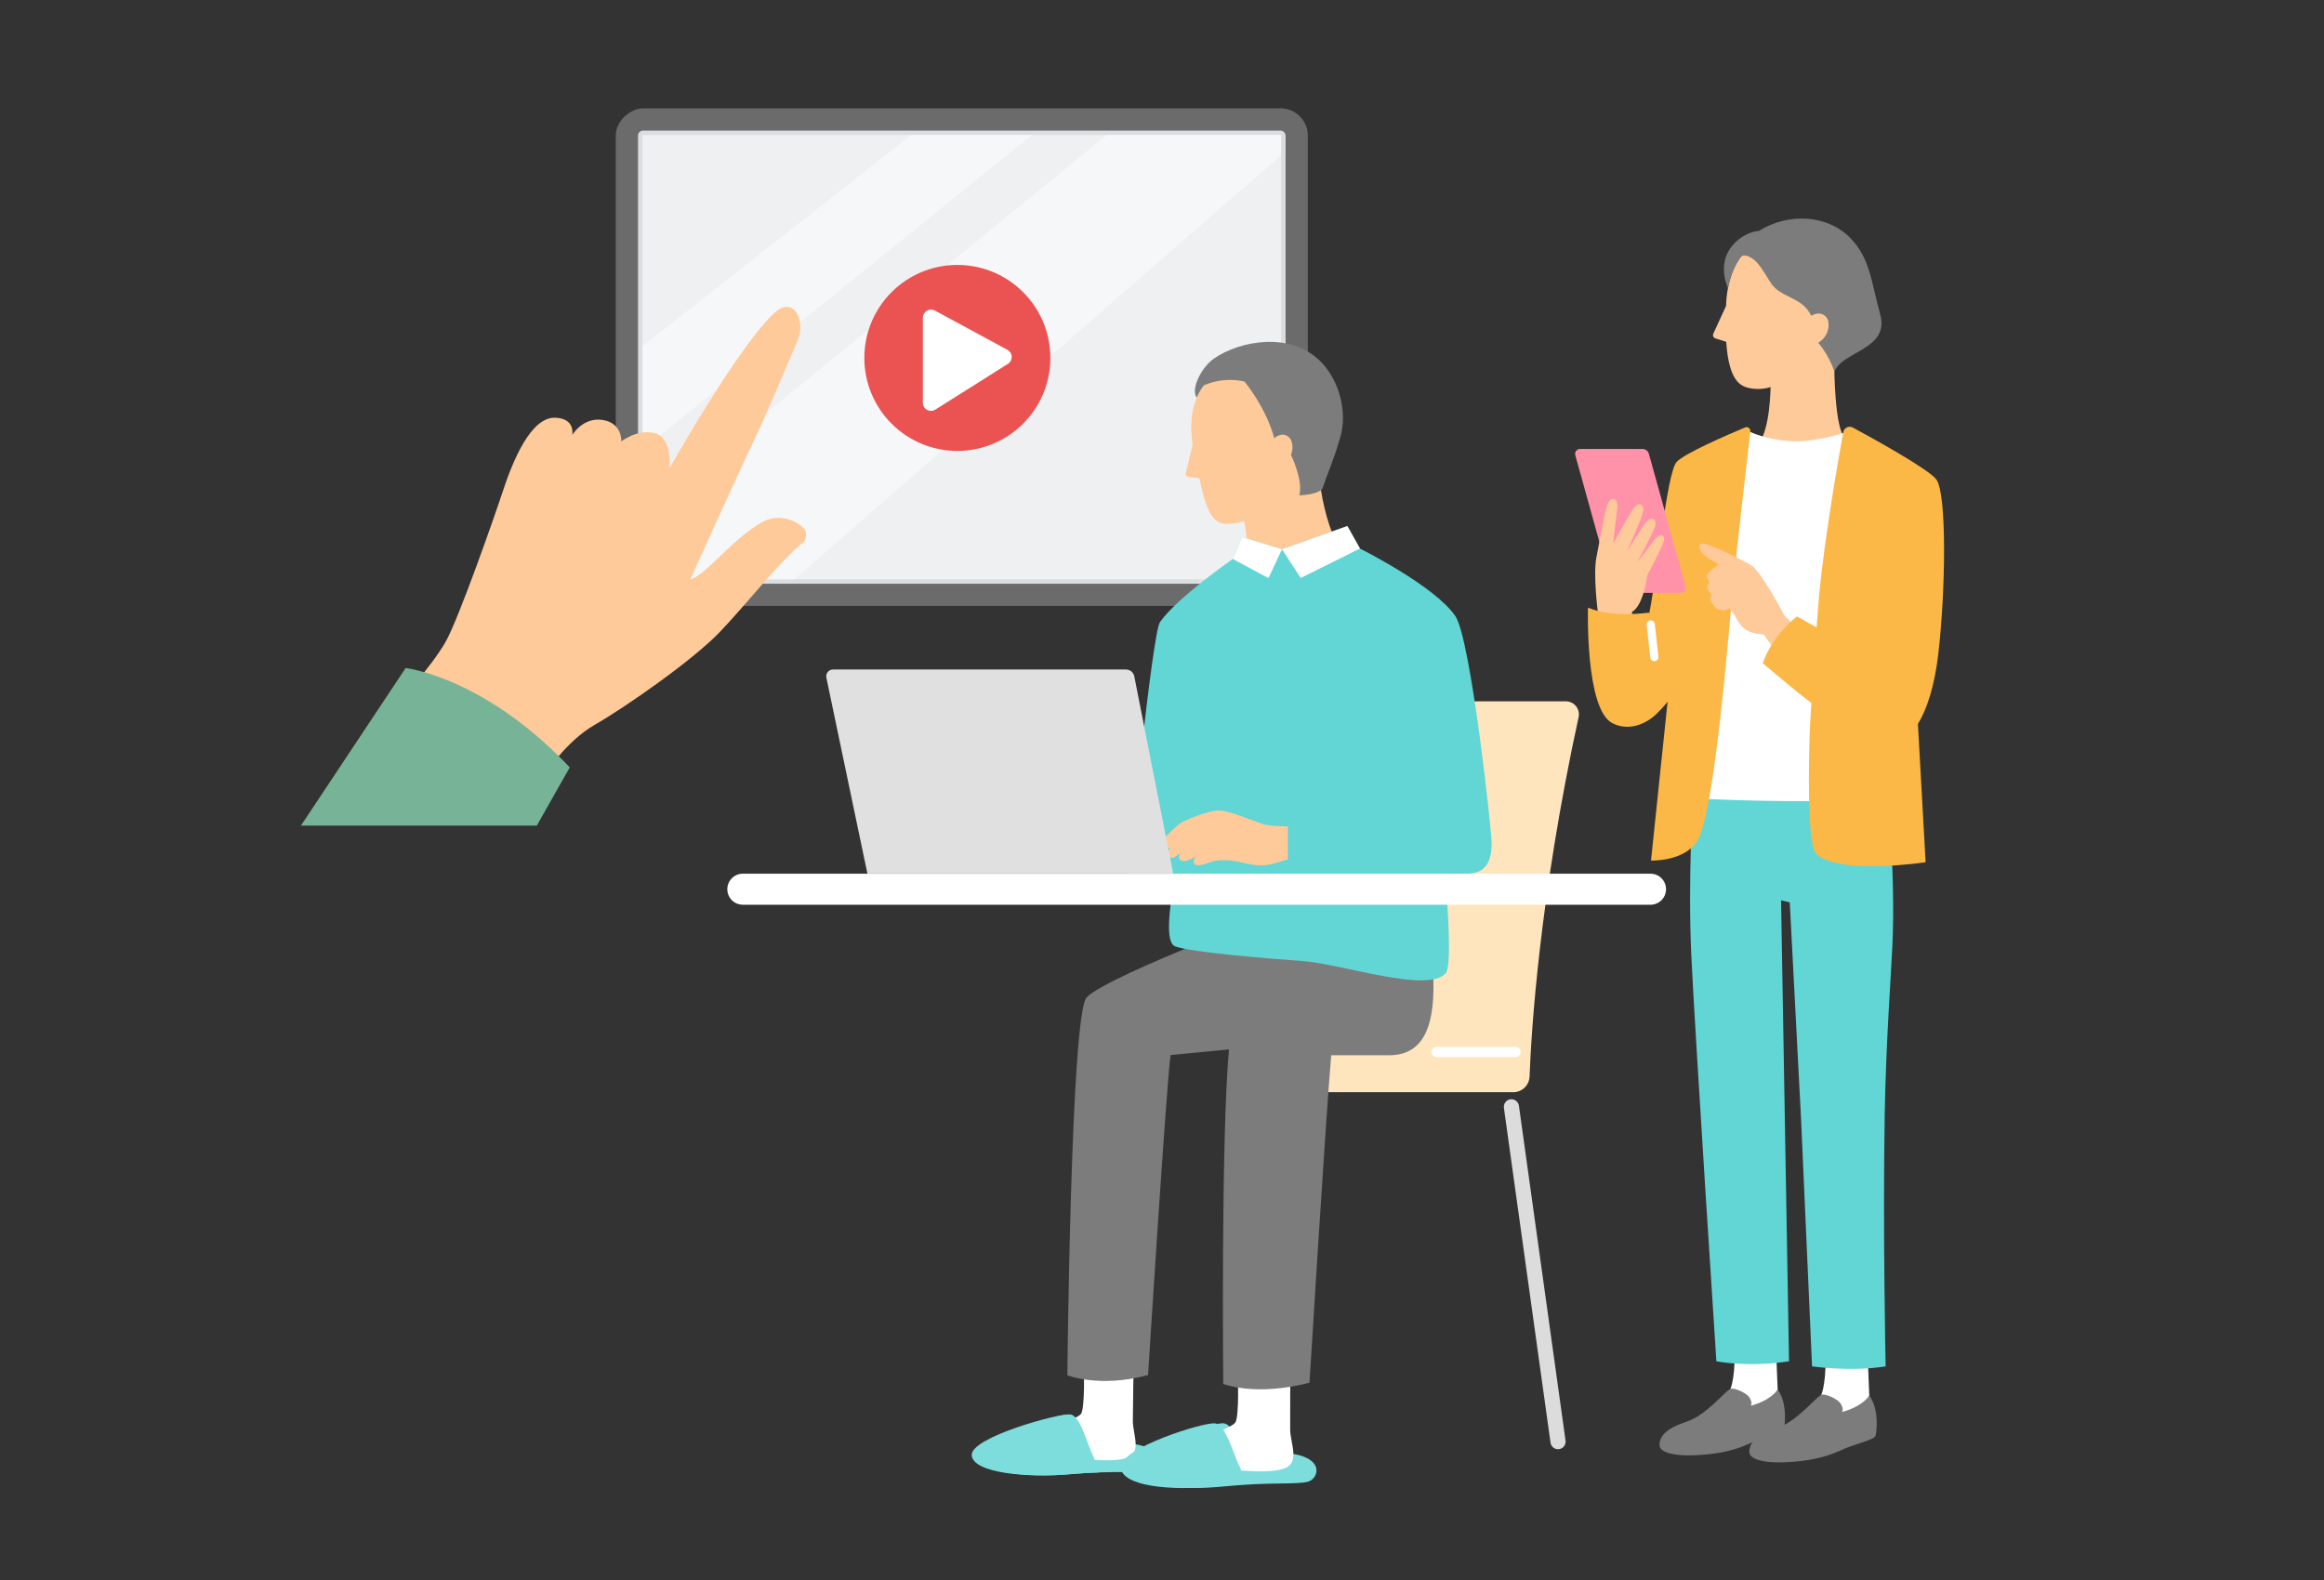
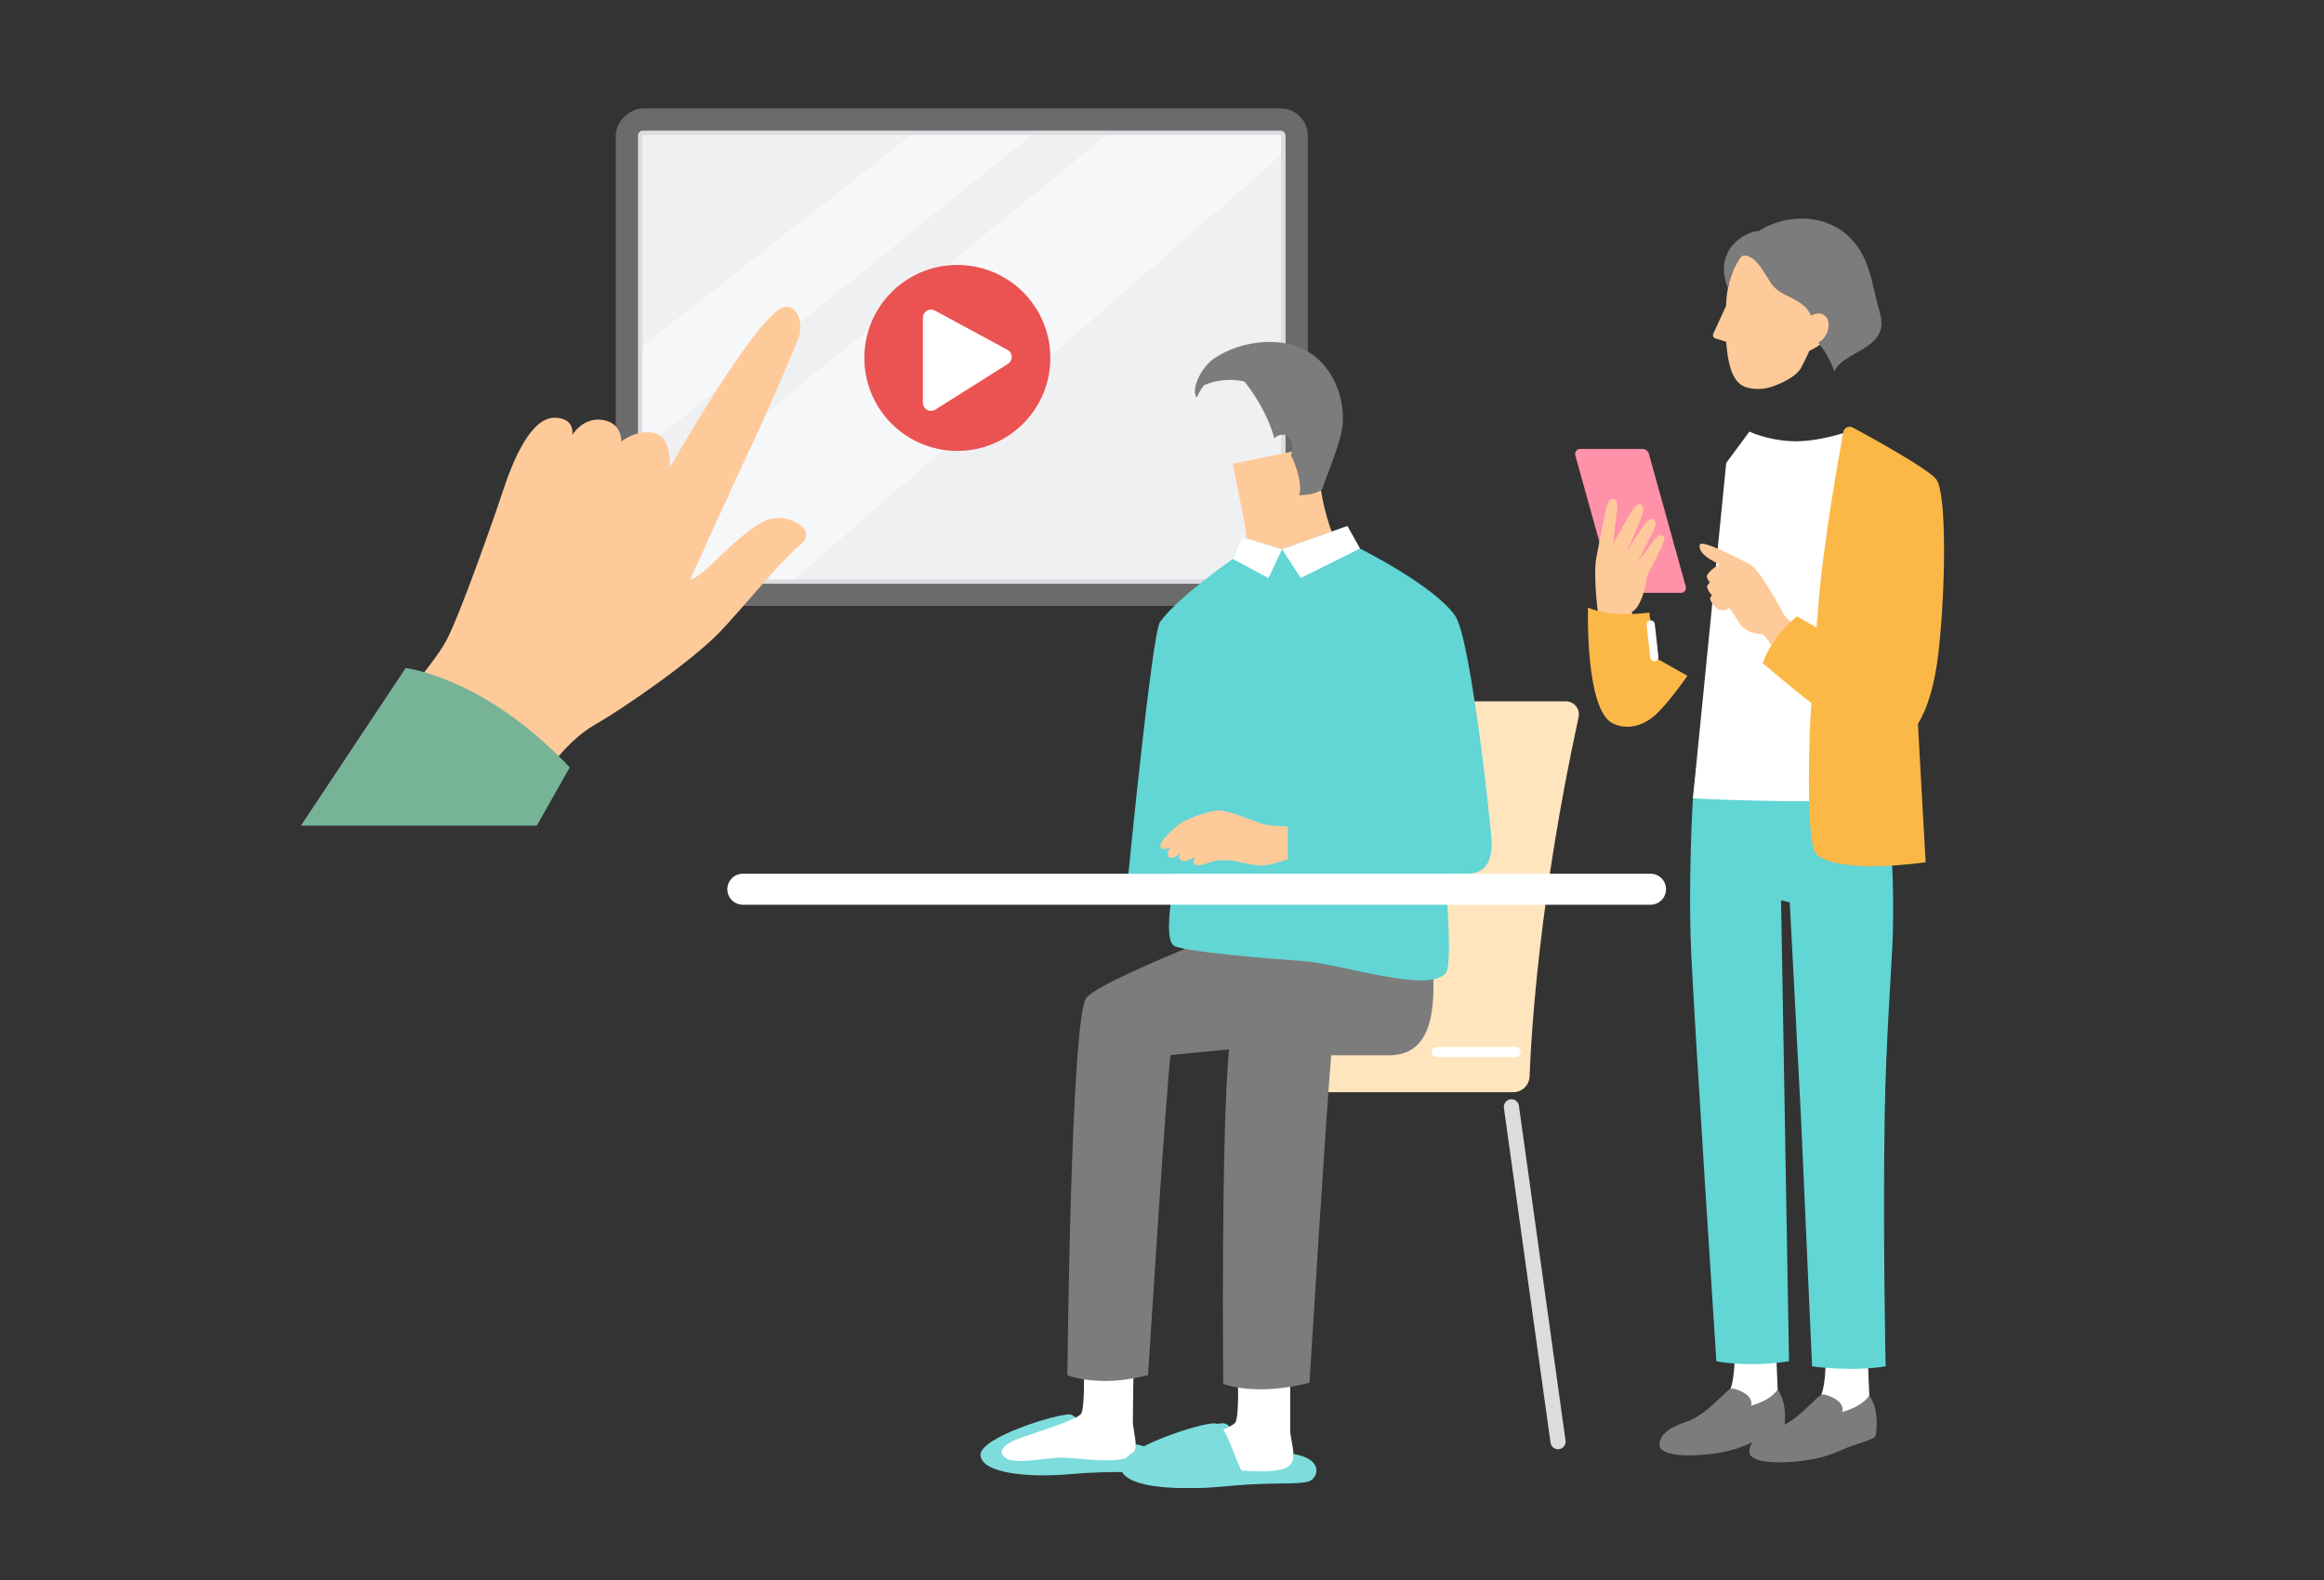
<svg xmlns="http://www.w3.org/2000/svg" id="_イヤー_2" width="500" height="340" viewBox="0 0 500 340">
  <rect x="0" y="0" width="500" height="340" fill="#333333" stroke="none" />
  <defs>
    <style>.cls-1{fill:#62d5d5;}.cls-2{fill:#fff;}.cls-3{fill:#ff92a8;}.cls-4{fill:#eff0f2;}.cls-5{fill:#f6f7f8;}.cls-6{fill:#7c7c7c;}.cls-7{fill:#e0e0e0;}.cls-8{fill:#6b6b6b;}.cls-9{fill:#fcb847;}.cls-10{fill:#dbdde1;}.cls-11{fill:#eb5252;}.cls-12{fill:#ffca9a;}.cls-13{fill:#76b397;}.cls-14{clip-path:url(#clippath);}.cls-15{fill:none;}.cls-16{fill:#dcdcdc;}.cls-17{fill:#7ddcdc;}.cls-18{fill:#fee5bd;}</style>
    <clipPath id="clippath">
      <rect class="cls-15" width="500" height="340" />
    </clipPath>
  </defs>
  <g id="_定デザイン">
    <g class="cls-14">
      <g>
        <path class="cls-2" d="M382.46,299.03l-.46-11.27h-8.84c.4,8.46-.86,11.12-.86,11.12l.28,3.79,4.8,2.37,5.08-3.41v-2.59Z" />
        <path class="cls-6" d="M382.46,299.03c2.2,2.94,1.55,8.13,1.28,8.62-.28,.52-2.38,1.21-4.9,2.01-2.51,.79-4.72,2.6-11.37,3.29-7.76,.8-10.37-.62-10.42-1.87-.08-2.07,1.54-3.75,5.83-5.16,4.29-1.41,8.31-6.62,9.41-7.04,.51-.34,3.11,.62,3.98,1.69,.28,.34,.81,1.34,.39,1.93,2.21-.54,4.71-1.83,5.78-3.47Z" />
        <path class="cls-2" d="M402.17,300.31l-.47-11.45h-8.98c.41,8.59-.87,11.29-.87,11.29l.28,3.84,4.87,2.41,5.16-3.46v-2.63Z" />
        <path class="cls-6" d="M402.17,300.31c2.23,2.99,1.57,8.26,1.3,8.76-.28,.53-2.42,1.23-4.97,2.04-2.55,.81-4.8,2.64-11.55,3.34-7.89,.82-10.53-.63-10.58-1.9-.08-2.1,1.56-3.81,5.92-5.24,4.36-1.43,8.44-6.73,9.56-7.15,.51-.35,3.15,.63,4.04,1.72,.29,.35,.82,1.37,.4,1.96,2.24-.55,4.78-1.86,5.87-3.52Z" />
        <path class="cls-1" d="M406.09,171.71s1.74,15.99,1.06,31.6c-.26,6.01-1.39,20.84-1.66,36.54-.42,25.07,.2,54.18,.2,54.18-7.57,1.21-15.83,0-15.83,0l-2.39-53.64-2.41-46.21-1.87-.44,1.71,99.19c-8.85,1.39-15.63,0-15.63,0,0,0-4.71-72.16-5.41-87.77-.72-16.01,.37-33.36,.37-33.36l.89-7.78h39.99l.98,7.69Z" />
-         <path class="cls-12" d="M396.51,93.61l-.6,4.36-15.99,4.45-1.5-6.88c2.36-3.6,2.52-10.77,2.55-14.02l-.1-8.72,13.74-.16s-.38,17.24,1.91,20.99Z" />
        <path class="cls-12" d="M371.37,65.79l-2.76,6.02c-.18,.4,.03,.88,.45,1.01l2.33,.74c.48,7.17,2.39,8.9,3.73,9.55,.94,.46,3.34,.98,5.86,.18,0,0,5.17-1.56,6.57-4.25,1.4-2.69,1.73-3.56,1.73-3.56,0,0,10.8-4.51,7.68-15.57-2.89-10.25-12.82-9.58-12.82-9.58,0,0-11.2-.54-12.69,13.83-.06,.56-.06,1.1-.09,1.63Z" />
        <path class="cls-2" d="M364.23,171.79l7.16-72.17,4.99-6.75s3.62,1.8,8.99,2.07c5.58,.28,12.26-2.07,12.26-2.07l2.49,9.3-5.22,70.14c-14.71,.37-30.67-.52-30.67-.52Z" />
-         <path class="cls-9" d="M359.26,146.38l-4.05,38.8s7.01,.28,9.9-4.13c3.83-5.85,6.89-46.25,7.8-55.43,.72-7.2,3.04-27.36,3.67-32.8,.07-.62-.55-1.08-1.12-.84-3.55,1.48-13.36,5.7-14.8,7.5-2.02,2.52-4.12,23.81-5.79,32.33l-1.17,11.75,5.56,2.81Z" />
        <path class="cls-6" d="M371.77,62.04c.5-2.64,1.37-4.69,2.42-6.28,0,0,.54-1.65,2.85-.11,1.31,.88,2.49,2.88,3.8,5.03,2.18,3.57,6.83,3.02,8.84,7.28,0,0,2.02-1.36,3.35,.45,.77,1.05,.51,4.02-1.85,5.34,0,0,2.23,2.48,3.49,6.21,1.79-4.49,12-4.73,9.83-12.42-1.95-6.91-2.11-12.07-6.6-16.51-4.84-4.79-13.11-5.33-19.5-1.33-3.14,.12-9.94,4.28-6.62,12.36Z" />
        <path class="cls-12" d="M373.82,133.5c-.69-1.24-1.31-2.08-1.81-2.66l-.69,.41c-.2,.2-1.35-.02-1.73-.14-.39-.12-1.5-1.53-1.66-2.18-.05-.21,.11-.5,.37-.81-.46-.57-.92-1.27-1.03-1.71-.07-.29,.19-.68,.58-1.06-.3-.43-.55-.87-.62-1.17-.18-.71,1.73-2.28,2.69-2.7-.73-.4-1.44-.79-1.96-1.1-1.65-.98-2.66-2.33-2.2-3.25,.47-.92,7.85,2.72,10.85,4.4,2.26,1.26,7.26,10.86,7.26,10.86l1.51,1.57-4.22,4.97-1.71-2.39c-2.12-.2-4.2-.48-5.62-3.05Z" />
        <path class="cls-3" d="M348.23,127.58h13.43c.71,0,1.22-.67,1.03-1.35l-7.94-28.58c-.17-.62-.73-1.04-1.37-1.04h-13.43c-.71,0-1.22,.67-1.03,1.35l7.94,28.58c.17,.62,.73,1.04,1.37,1.04Z" />
        <path class="cls-9" d="M389.72,151.29c-4.84-3.67-8.96-7.39-10.46-8.54,1.99-6.05,7.35-10.1,7.35-10.1l4.22,2.38c.26-3.53,.48-6.36,.58-7.41,1.32-13.07,4.16-29.16,5.16-34.62,.17-.95,1.22-1.45,2.07-.99,4.49,2.43,16.36,8.99,17.96,11.17,2.29,3.13,1.98,24.04,.44,37.37-.79,6.85-2.39,11.99-4.41,15.22l1.66,29.77s-18.4,2.81-23.48-1.71c-1.56-1.38-1.88-12.18-1.47-25.97,.03-.94,.17-3.41,.37-6.57Z" />
        <path class="cls-12" d="M344.29,137.7l-.47-5.58s-1.12-8.39-.35-12.23c.34-1.73,1.88-10.22,2.36-11.27,.48-1.05,.85-1.4,1.44-1.22,.59,.18,.83,1.09,.66,2.17-.2,1.28-.86,7.4-.86,7.4,0,0,3.05-5.46,3.78-6.64,.73-1.18,1.47-2.13,2.15-1.76,.68,.36,.76,.93,.1,2.81-.75,2.13-3.09,7.26-3.09,7.26,0,0,2.83-4.39,3.52-5.46,.69-1.07,1.57-1.81,2.18-1.46,.62,.35,.63,1.06,.06,2.37-.81,1.85-3.51,6.96-3.51,6.96,0,0,2.35-3.09,3.15-4.23,.73-1.05,1.64-1.91,2.26-1.57,.62,.34,.47,1.03-.3,2.68-.97,2.09-2.96,5.86-2.96,5.86,.02-.06-.79,6.55-3.31,7.89l.47,5.19-7.28,.84Z" />
        <path class="cls-9" d="M363.06,145.42s-3.77,5.4-6.58,8.12c-2.87,2.77-6.55,3.66-9.6,2.07-5.88-3.08-5.23-24.86-5.23-24.86,5.32,2.31,12.75,1.08,13.21,1.08l1.06,9.58,7.14,4.02Z" />
        <path class="cls-2" d="M355.92,142.28s.07,0,.1,0c.48-.05,.83-.49,.78-.97l-.78-7.03c-.05-.48-.49-.84-.97-.78-.48,.05-.83,.49-.78,.97l.78,7.03c.05,.45,.43,.78,.87,.78Z" />
      </g>
      <g>
        <g>
          <rect class="cls-8" x="153.39" y="2.41" width="107.08" height="148.89" rx="5.87" ry="5.87" transform="translate(283.78 -130.08) rotate(90)" />
          <rect class="cls-10" x="137.27" y="28.1" width="139.32" height="97.51" rx="1.08" ry="1.08" transform="translate(413.86 153.71) rotate(180)" />
          <path class="cls-4" d="M275.62,29.18V124.53c0,.06-.05,.12-.12,.12H138.35c-.07,0-.12-.06-.12-.12V29.18c0-.06,.05-.12,.12-.12h137.15c.07,0,.12,.06,.12,.12Z" />
          <polygon class="cls-5" points="222.01 29.06 138.23 96.75 138.23 74.5 196.07 29.06 222.01 29.06" />
          <path class="cls-5" d="M275.62,29.18v4.22l-104.71,91.25h-32.56c-.07,0-.12-.06-.12-.12v-13.9L238.09,29.06h37.42c.07,0,.12,.06,.12,.12Z" />
        </g>
        <g>
          <path class="cls-12" d="M148.53,124.66s10.3-22.83,13.43-29.31c3.13-6.49,8.77-20.12,9.66-22.14,1.79-4.07-.77-9.45-4.67-6.16-7.42,6.26-22.89,33.68-22.89,33.68,0,0,.67-6.49-3.13-7.5-3.8-1-7.26,1.76-7.26,1.76,0,0,.25-3.95-4-4.62-4.25-.67-6.55,3.23-6.55,3.23,0,0,.74-3.52-3.6-3.71-5.22-.23-9.09,8.91-11.48,16.24-1.49,4.56-9.34,27.02-12.18,32.01-2.98,5.23-10.16,13.13-10.16,13.13l31.31,15.65s4.7-7.38,10.96-10.96c6.26-3.58,20.8-13.64,26.84-19.9,5.25-5.44,13.11-15.44,17.76-19.14,1.12-.89,1.16-2.59,.08-3.54-1.5-1.31-5.08-3.01-8.65-1.03-6.49,3.58-12.31,11.63-15.44,12.3Z" />
          <path class="cls-13" d="M64.75,177.67h50.74l7.09-12.53c-.8-.85-1.58-1.66-2.38-2.43-12.04-11.9-23.19-16.41-28.91-18.06-2.54-.73-4.02-.9-4.02-.9l-22.53,33.92Z" />
        </g>
        <circle class="cls-11" cx="205.97" cy="77.02" r="20.01" />
        <path class="cls-2" d="M200.31,88.43c-.29,0-.58-.07-.85-.22-.56-.31-.91-.9-.91-1.54v-18.29c0-.62,.32-1.19,.86-1.51,.54-.32,1.18-.33,1.73-.04l15.61,8.45c.55,.3,.9,.85,.92,1.48,.02,.63-.28,1.21-.82,1.54l-15.61,9.84c-.28,.18-.61,.27-.94,.27Z" />
      </g>
      <g>
        <g>
          <path class="cls-18" d="M329.08,231.67c.36-9.55,2.12-38.62,10.55-77.35,.38-1.75-.95-3.4-2.74-3.4h-50.38c-1.7,0-3.15,1.22-3.45,2.89-1.71,9.67-7.25,42.3-10.64,78.16-.16,1.64,1.14,3.06,2.79,3.06h50.37c1.88,0,3.43-1.49,3.5-3.37Z" />
          <path class="cls-16" d="M335.21,311.86c-.8,0-1.5-.59-1.62-1.41l-10.03-72.05c-.12-.89,.5-1.72,1.39-1.84,.89-.12,1.72,.5,1.84,1.39l10.03,72.05c.12,.89-.5,1.72-1.39,1.84-.08,.01-.15,.02-.23,.02Z" />
          <path class="cls-2" d="M326.09,227.47h-17.02c-.6,0-1.09-.49-1.09-1.09s.49-1.09,1.09-1.09h17.02c.6,0,1.09,.49,1.09,1.09s-.49,1.09-1.09,1.09Z" />
        </g>
        <g>
          <path class="cls-17" d="M242.1,310.52c-3.33-.21-6.06-.3-8.17-.33-.97-2.62-2.09-5.55-3.66-5.8-2.3-.36-19.6,4.89-19.32,8.76,.29,3.87,10.11,4.89,19.34,4.07,9.22-.83,14.84-.12,17.05-.79,2.21-.67,3.6-5.35-5.24-5.9Z" />
          <path class="cls-2" d="M233.21,294.53s.21,8.3-.6,9.67c-.8,1.37-10.85,4.39-13.6,5.42-2.76,1.04-4.7,2.73-2.62,4.16,2.19,1.5,8.74-.22,12.33-.11,3.59,.11,10.04,1.17,13.55,.1,3.51-1.07,1.46-5.12,1.46-7.96,0-2.83,.16-11.66,.16-11.66l-10.68,.38Z" />
-           <path class="cls-17" d="M235.21,313.34c-1.3-2.43-2.64-8.58-4.94-8.94-2.3-.36-21.5,4.89-21.21,8.76,.29,3.87,12.01,4.89,21.23,4.07,2.31-.21,4.39-.32,6.25-.38l-1.32-3.5Z" />
          <path class="cls-17" d="M275.9,312.63c-3.52-.18-6.41-.24-8.64-.25-1.05-2.75-2.27-5.84-3.93-6.09-2.43-.35-20.66,5.4-20.32,9.49,.35,4.08,10.75,5.05,20.49,4.07,9.74-.98,15.69-.31,18.01-1.04,2.33-.73,3.74-5.7-5.61-6.18Z" />
          <path class="cls-2" d="M266.32,295.84s.32,8.77-.52,10.23c-.83,1.46-11.41,4.77-14.31,5.89-2.9,1.13-4.94,2.94-2.72,4.42,2.34,1.56,9.24-.34,13.03-.26,3.79,.08,10.62,1.12,14.33-.05,3.7-1.17,1.48-5.43,1.45-8.43-.03-3,.03-12.33,.03-12.33l-11.28,.52Z" />
-           <path class="cls-17" d="M266.76,315.69c-1.41-2.55-2.9-9.04-5.33-9.39-2.43-.35-20.66,5.4-20.32,9.49,.35,4.08,10.75,5.05,20.49,4.07,2.43-.25,4.63-.39,6.6-.47l-1.44-3.68Z" />
+           <path class="cls-17" d="M266.76,315.69c-1.41-2.55-2.9-9.04-5.33-9.39-2.43-.35-20.66,5.4-20.32,9.49,.35,4.08,10.75,5.05,20.49,4.07,2.43-.25,4.63-.39,6.6-.47l-1.44-3.68" />
          <path class="cls-12" d="M288.43,117.77c-1.47-1.03-3.43-7.13-4.23-12.29l-1.91-9.21-17.07,3.53,2.46,12.35c.54,2.76,1.37,9.62-.41,13.36l11.14,4.88,10.01-12.62Z" />
          <path class="cls-6" d="M308.29,208.58l-2.25-9.44-44.25-.96-4.48,5.04c-8.8,3.56-21.31,8.98-23.54,11.43-3.4,3.75-4.13,81.29-4.13,81.29,0,0,6.82,2.79,17.36-.04,0,0,3.99-63.23,4.85-68.86l12.56-1.22c-1.76,19.43-1.23,71.99-1.23,71.99,8.29,2.76,18.55-.28,18.55-.28,0,0,3.48-56.56,4.67-70.45h12.46c7.49,0,10.2-6.39,9.42-18.51Z" />
          <path class="cls-1" d="M313.12,132.59c-4.39-6.5-20.53-14.54-20.53-14.54l-2.72-4.84-14.05,5-8.6-2.64-1.99,4.72s-11.96,8.29-15.66,13.57c-1.71,2.44-6.8,54.15-6.8,54.15h9.95c-1.01,7.41-2.23,14.87,.2,15.68,3.6,1.21,18.52,2.49,27.27,3.12,8.75,.63,27.12,7.08,30.88,2.57,1.3-1.56,.41-15.14-.23-21.38h4.86c4.72,0,5.23-3.96,5.23-6.6,0-2.35-4.46-43.85-7.81-48.81Z" />
-           <path class="cls-12" d="M275.16,101.45c-1.27,8.26-5.31,11.1-11.19,11.28-3.11,.1-4.52-3.05-5.93-9.82l-2.32-.27c-.42-.05-.7-.45-.6-.86l1.49-6.14c-.07-.5-.17-1.01-.22-1.55-1.23-13.74,9.37-15.28,9.37-15.28,0,0,9.18-2.44,13.76,6.64,4.94,9.8-4.36,16-4.36,16Z" />
          <path class="cls-6" d="M257.47,85.55c.44-1.02,.98-1.9,1.56-2.64,4.59-2,8.74-.79,8.74-.79,5.2,6.65,6.37,12.2,6.37,12.2,0,0,1.65-1.65,3.22-.19,.66,.61,1,2.27,.38,3.77,0,0,2.69,5.38,1.79,8.68,0,0,3.71-.03,4.96-1.37,1.27-3.8,2.35-5.84,3.91-11.29,1.45-5.06-.08-11.98-4.38-16.23-6.47-6.39-17.29-4.37-22.83-.54-2.79,1.93-5.04,6.64-3.73,8.4Z" />
          <polygon class="cls-2" points="265.23 120.28 272.9 124.41 275.82 118.2 267.22 115.56 265.23 120.28" />
          <polygon class="cls-2" points="292.59 118.04 279.84 124.38 275.82 118.2 289.88 113.2 292.59 118.04" />
          <path class="cls-12" d="M253.61,177.41c1.2-1.01,6.14-2.83,8.3-3,2.16-.18,7.57,2.2,9.65,2.88,1.29,.42,3.79,.52,5.51,.54v7.11c-1.29,.32-2.7,.88-3.75,1.07-1.77,.32-2.84,.36-6.08-.4-2.21-.52-3.39-.52-4.44-.52-2.2,0-3.81,1.27-5.22,1.09-1.21-.15-.68-1.38-.46-1.79-.44,.21-.8,.4-1,.51-.81,.46-1.69,.49-2.06,.24-.61-.42-.39-1.11-.11-1.6-.46,.36-.85,.67-1.08,.81-.82,.51-1.7,.35-1.62-.79,.03-.36,.27-.79,.62-1.23-.84,.4-1.75,.57-2.14,.01-.7-1,2.7-3.94,3.89-4.95Z" />
        </g>
        <path class="cls-2" d="M355.11,194.69H159.82c-1.85,0-3.34-1.5-3.34-3.34h0c0-1.85,1.5-3.34,3.34-3.34h195.28c1.85,0,3.34,1.5,3.34,3.34h0c0,1.85-1.5,3.34-3.34,3.34Z" />
-         <path class="cls-7" d="M252.41,188l-8.37-42.45c-.17-.86-.92-1.48-1.8-1.48h-63.02c-.93,0-1.62,.86-1.43,1.76l8.83,42.16h65.78Z" />
      </g>
    </g>
  </g>
</svg>